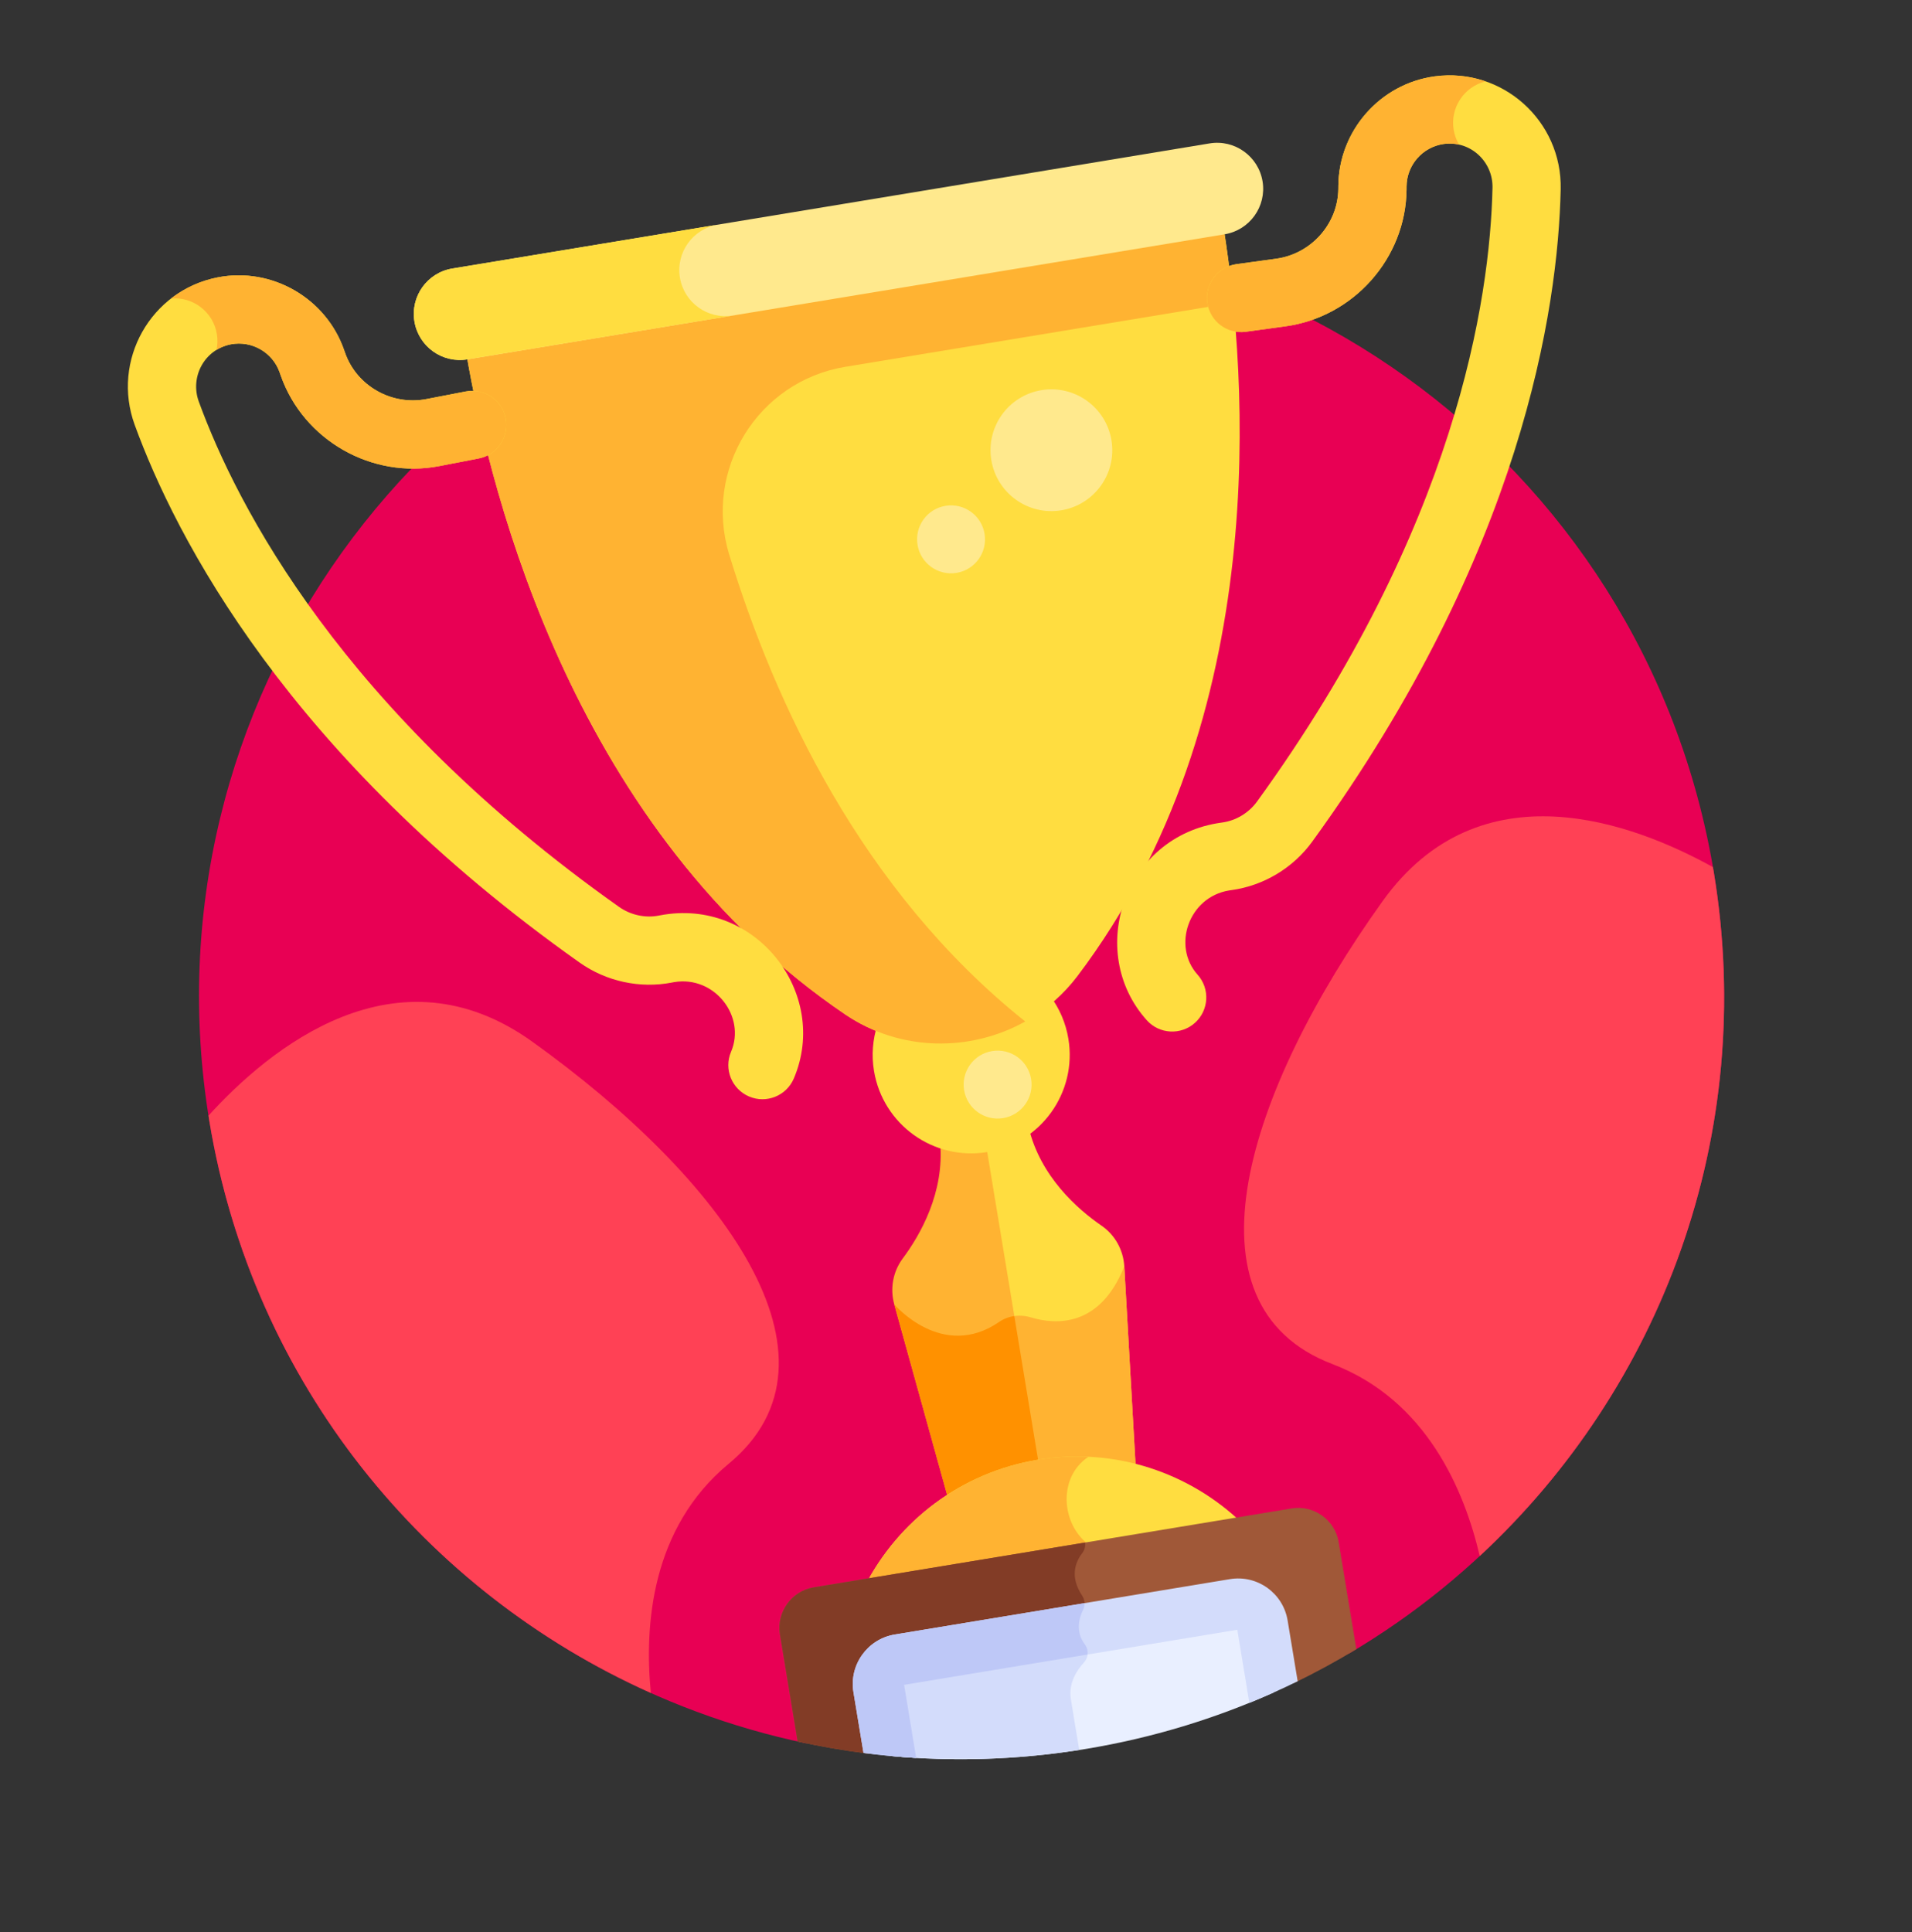
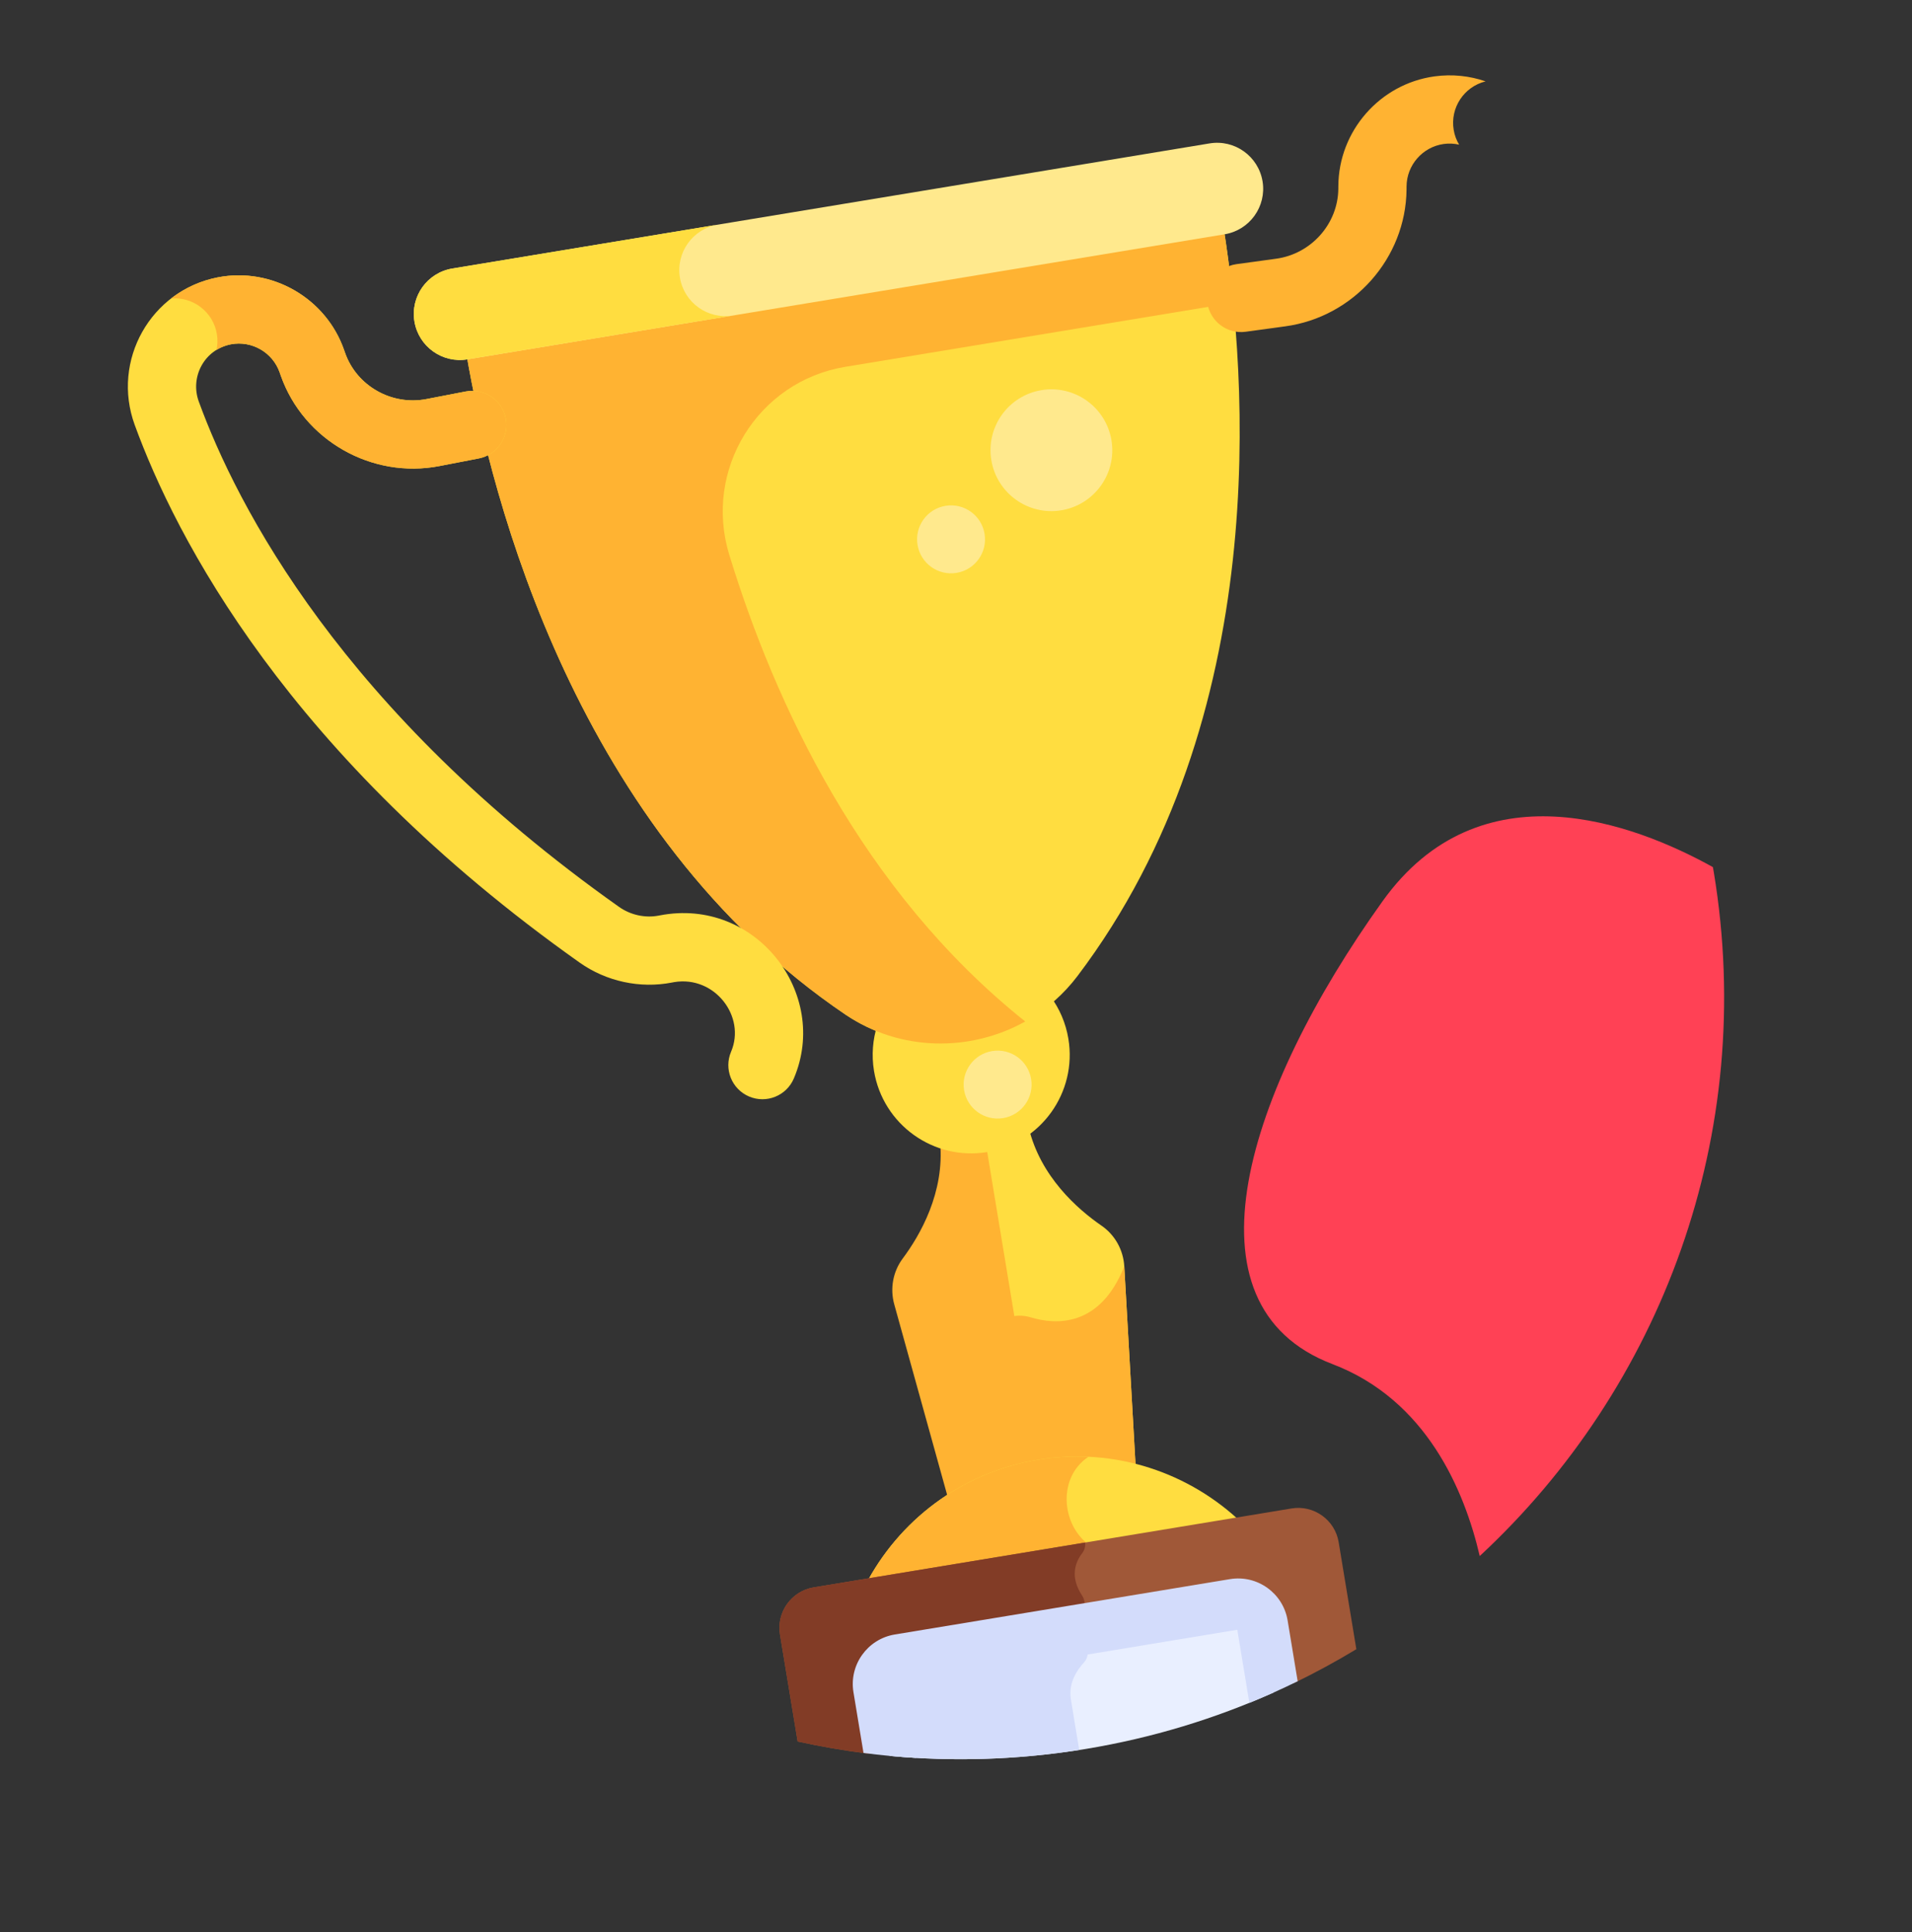
<svg xmlns="http://www.w3.org/2000/svg" width="96" height="97" viewBox="0 0 96 97" fill="none">
  <rect x="0" y="0" width="96" height="97" fill="#333333" stroke="none" />
-   <path d="M42.041 12.269C21.182 15.715 7.065 35.418 10.51 56.278C13.162 72.33 25.442 84.387 40.466 87.523L67.733 83.019C80.951 75.218 88.701 59.852 86.05 43.8C82.604 22.94 62.901 8.823 42.041 12.269Z" fill="#E80054" />
  <path d="M55.306 61.536C54.103 60.708 52.234 59.071 51.647 56.599C51.037 57.05 50.314 57.369 49.513 57.502C49.4 57.52 49.286 57.534 49.173 57.545L51.84 73.689C51.952 73.667 52.063 73.643 52.177 73.625C53.845 73.349 55.489 73.434 57.031 73.82L56.449 63.579C56.402 62.758 55.983 62.002 55.306 61.536Z" fill="#FFDD40" />
  <path d="M57.031 73.821L56.449 63.579C56.449 63.578 56.449 63.577 56.448 63.576C56.448 63.577 56.448 63.578 56.448 63.578C55.223 66.672 52.981 66.512 51.749 66.138C51.368 66.023 50.964 66.029 50.596 66.155L51.84 73.689C51.952 73.667 52.063 73.643 52.177 73.624C53.845 73.349 55.489 73.434 57.031 73.821Z" fill="#FFB332" />
  <path d="M47.201 57.333C47.44 59.862 46.198 62.014 45.325 63.185C44.834 63.844 44.68 64.694 44.9 65.487L47.643 75.371C48.979 74.509 50.508 73.9 52.177 73.624L49.512 57.501C48.711 57.634 47.924 57.564 47.201 57.333Z" fill="#FFB332" />
-   <path d="M52.176 73.626L50.928 66.075C50.659 66.112 50.398 66.21 50.168 66.368C47.312 68.335 44.9 65.488 44.9 65.488L47.643 75.373C48.979 74.511 50.508 73.902 52.176 73.626Z" fill="#FF9100" />
  <path d="M44.049 51.467C43.82 52.187 43.752 52.97 43.883 53.767C44.329 56.462 46.874 58.286 49.569 57.84C52.264 57.395 54.088 54.85 53.643 52.155C53.511 51.358 53.195 50.639 52.747 50.03C50.348 52.051 46.971 52.61 44.049 51.467Z" fill="#FFDD40" />
  <path d="M62.384 76.486C59.755 73.95 56.002 72.645 52.121 73.286C48.239 73.927 45.106 76.37 43.432 79.616L62.384 76.486Z" fill="#FFDD40" />
  <path d="M54.653 73.138C53.822 73.099 52.975 73.145 52.121 73.286C48.239 73.927 45.106 76.37 43.432 79.616L54.926 77.718C53.311 76.82 53.003 74.233 54.653 73.138Z" fill="#FFB332" />
  <path d="M23.415 17.704C23.412 17.705 23.409 17.705 23.406 17.705C24.675 25.118 28.95 41.797 42.446 50.936C46.19 53.47 51.365 52.613 54.093 49.012C63.933 36.019 62.617 18.852 61.435 11.424L23.415 17.704Z" fill="#FFDD40" />
  <path d="M36.616 27.853C35.308 23.587 38.042 19.143 42.446 18.416L61.92 15.199C61.778 13.767 61.605 12.494 61.435 11.424L23.415 17.704C23.412 17.705 23.409 17.705 23.406 17.705C24.675 25.118 28.95 41.797 42.446 50.936C45.196 52.797 48.718 52.827 51.475 51.285C43.263 44.727 38.903 35.313 36.616 27.853Z" fill="#FFB332" />
  <path d="M61.487 11.763L23.466 18.043C22.206 18.251 21.016 17.399 20.808 16.139C20.599 14.879 21.452 13.689 22.712 13.481L60.733 7.2C61.993 6.992 63.183 7.845 63.392 9.105C63.6 10.364 62.747 11.555 61.487 11.763Z" fill="#FFE98D" />
  <path d="M34.138 13.937C33.93 12.677 34.783 11.487 36.043 11.279L22.712 13.481C21.452 13.689 20.599 14.879 20.808 16.139C21.016 17.399 22.206 18.251 23.466 18.043L36.796 15.841C35.536 16.049 34.346 15.197 34.138 13.937Z" fill="#FFDD40" />
  <path d="M37.609 55.051C36.74 54.679 36.335 53.673 36.707 52.803C37.463 51.031 35.881 48.973 33.853 49.308C33.828 49.312 33.802 49.317 33.777 49.322L33.735 49.33C32.132 49.641 30.442 49.275 29.103 48.328C14.445 37.954 8.814 26.96 6.762 21.329C5.586 18.104 7.559 14.579 10.941 13.924C13.655 13.4 16.378 14.973 17.281 17.586L17.329 17.722C17.913 19.379 19.669 20.375 21.415 20.035L23.385 19.654C24.311 19.478 25.212 20.081 25.392 21.009C25.572 21.938 24.965 22.837 24.036 23.017L22.067 23.398C18.671 24.06 15.242 22.106 14.098 18.86L14.044 18.706C13.694 17.694 12.646 17.087 11.592 17.287C10.26 17.545 9.532 18.926 9.98 20.157C11.895 25.411 17.183 35.696 31.082 45.532C31.662 45.942 32.396 46.101 33.084 45.967L33.126 45.959C37.943 45.026 41.676 49.886 39.857 54.148C39.485 55.019 38.478 55.422 37.609 55.051Z" fill="#FFDD40" />
  <path d="M64.85 75.733L40.854 79.696C39.739 79.88 38.977 80.944 39.161 82.059L40.049 87.434C41.206 87.689 42.379 87.891 43.566 88.038L64.965 84.503C66.042 83.982 67.088 83.413 68.101 82.8L67.213 77.425C67.029 76.31 65.966 75.548 64.85 75.733Z" fill="#A05838" />
  <path d="M39.161 82.059L40.049 87.434C41.206 87.689 42.379 87.891 43.566 88.038L53.934 86.325L53.769 85.328C53.636 84.522 54.053 83.871 54.426 83.467C54.658 83.216 54.674 82.831 54.469 82.558C53.981 81.907 54.184 81.216 54.386 80.813C54.499 80.587 54.471 80.32 54.332 80.108C53.717 79.177 53.973 78.449 54.34 77.975C54.462 77.817 54.504 77.627 54.477 77.446L40.854 79.696C39.739 79.881 38.977 80.944 39.161 82.059Z" fill="#823C26" />
  <path d="M61.966 80.548L45.134 83.328C44.462 83.439 44.007 84.074 44.118 84.746L44.682 88.158C47.891 88.458 51.19 88.358 54.519 87.808C57.849 87.258 61.005 86.292 63.947 84.975L63.383 81.564C63.272 80.892 62.637 80.437 61.966 80.548Z" fill="#E9EFFF" />
  <path d="M54.426 83.466C54.658 83.215 54.674 82.83 54.469 82.557C54.288 82.316 54.203 82.07 54.176 81.835L45.134 83.328C44.462 83.439 44.007 84.074 44.118 84.746L44.682 88.158C47.784 88.448 50.971 88.363 54.187 87.86L53.769 85.326C53.636 84.521 54.053 83.87 54.426 83.466Z" fill="#D3DCFB" />
  <path d="M61.757 79.282L44.925 82.062C43.555 82.289 42.625 83.587 42.851 84.956L43.356 88.01C44.23 88.124 45.112 88.207 46.001 88.26L45.395 84.589L62.124 81.825L62.73 85.496C63.555 85.161 64.363 84.798 65.155 84.409L64.65 81.355C64.424 79.986 63.126 79.056 61.757 79.282Z" fill="#D3DCFB" />
-   <path d="M54.469 82.558C53.981 81.908 54.184 81.217 54.386 80.814C54.438 80.71 54.459 80.599 54.454 80.488L44.925 82.062C43.555 82.289 42.625 83.587 42.851 84.956L43.356 88.01C44.23 88.124 45.112 88.207 46.001 88.26L45.394 84.589L54.605 83.067C54.625 82.891 54.581 82.708 54.469 82.558Z" fill="#BEC8F7" />
  <path d="M50.367 56.136C51.297 55.983 51.926 55.105 51.772 54.176C51.618 53.246 50.741 52.617 49.811 52.771C48.882 52.924 48.253 53.802 48.406 54.732C48.56 55.661 49.438 56.29 50.367 56.136Z" fill="#FFE98D" />
  <path d="M48.029 28.762C48.959 28.608 49.588 27.73 49.434 26.801C49.281 25.871 48.403 25.242 47.473 25.396C46.544 25.549 45.915 26.427 46.069 27.357C46.222 28.286 47.1 28.915 48.029 28.762Z" fill="#FFE98D" />
  <path d="M53.288 25.62C54.953 25.345 56.081 23.771 55.806 22.106C55.53 20.44 53.957 19.313 52.291 19.588C50.626 19.863 49.498 21.436 49.774 23.102C50.049 24.768 51.622 25.895 53.288 25.62Z" fill="#FFE98D" />
  <path d="M10.89 16.775C10.935 17.047 10.925 17.314 10.871 17.568C11.085 17.437 11.326 17.339 11.592 17.287C12.646 17.088 13.694 17.694 14.044 18.706L14.098 18.86C15.242 22.106 18.671 24.06 22.067 23.398L24.036 23.017C24.965 22.837 25.572 21.938 25.392 21.009C25.212 20.081 24.311 19.478 23.385 19.654L21.415 20.035C19.669 20.375 17.913 19.379 17.329 17.722L17.281 17.586C16.378 14.973 13.655 13.4 10.941 13.924C10.048 14.097 9.255 14.472 8.59 14.986C9.696 14.892 10.706 15.661 10.89 16.775Z" fill="#FFB332" />
-   <path d="M59.997 51.353C60.701 50.722 60.76 49.639 60.129 48.935C58.843 47.5 59.678 45.042 61.707 44.707C61.732 44.703 61.758 44.699 61.783 44.696L61.825 44.69C63.443 44.469 64.926 43.58 65.889 42.252C76.433 27.715 78.229 15.494 78.361 9.503C78.437 6.07 75.435 3.368 72.023 3.835C69.284 4.212 67.212 6.576 67.197 9.341L67.196 9.485C67.175 11.242 65.833 12.75 64.07 12.99L62.083 13.262C61.149 13.393 60.489 14.254 60.618 15.191C60.746 16.128 61.61 16.784 62.547 16.656L64.534 16.384C67.963 15.918 70.582 12.966 70.621 9.524L70.622 9.361C70.628 8.29 71.425 7.379 72.487 7.229C73.832 7.045 74.966 8.118 74.937 9.427C74.813 15.019 73.113 26.457 63.116 40.24C62.699 40.816 62.055 41.202 61.361 41.296L61.318 41.302C56.457 41.968 54.485 47.771 57.578 51.221C58.21 51.926 59.293 51.984 59.997 51.353Z" fill="#FFDD40" />
  <path d="M72.988 6.518C73.032 6.79 73.128 7.04 73.261 7.263C73.016 7.208 72.756 7.192 72.487 7.229C71.425 7.379 70.628 8.29 70.622 9.361L70.621 9.524C70.582 12.966 67.963 15.918 64.534 16.384L62.547 16.656C61.61 16.784 60.746 16.129 60.618 15.191C60.489 14.254 61.149 13.393 62.083 13.262L64.07 12.99C65.833 12.75 67.175 11.242 67.196 9.486L67.197 9.342C67.212 6.577 69.284 4.212 72.023 3.835C72.924 3.712 73.795 3.811 74.59 4.085C73.513 4.351 72.804 5.405 72.988 6.518Z" fill="#FFB332" />
  <path d="M86.003 43.534C82.037 41.335 74.32 38.403 69.42 45.243C62.593 54.772 59.127 65.525 66.901 68.486C71.625 70.286 73.529 74.832 74.296 78.123C83.399 69.676 88.226 56.969 86.05 43.8C86.036 43.711 86.019 43.623 86.003 43.534Z" fill="#FF4155" />
-   <path d="M26.722 52.296C19.883 47.396 13.518 52.653 10.47 56.011C10.485 56.1 10.496 56.189 10.511 56.278C12.686 69.448 21.343 79.927 32.679 84.998C32.347 81.635 32.688 76.718 36.583 73.494C42.991 68.19 36.251 59.123 26.722 52.296Z" fill="#FF4155" />
</svg>